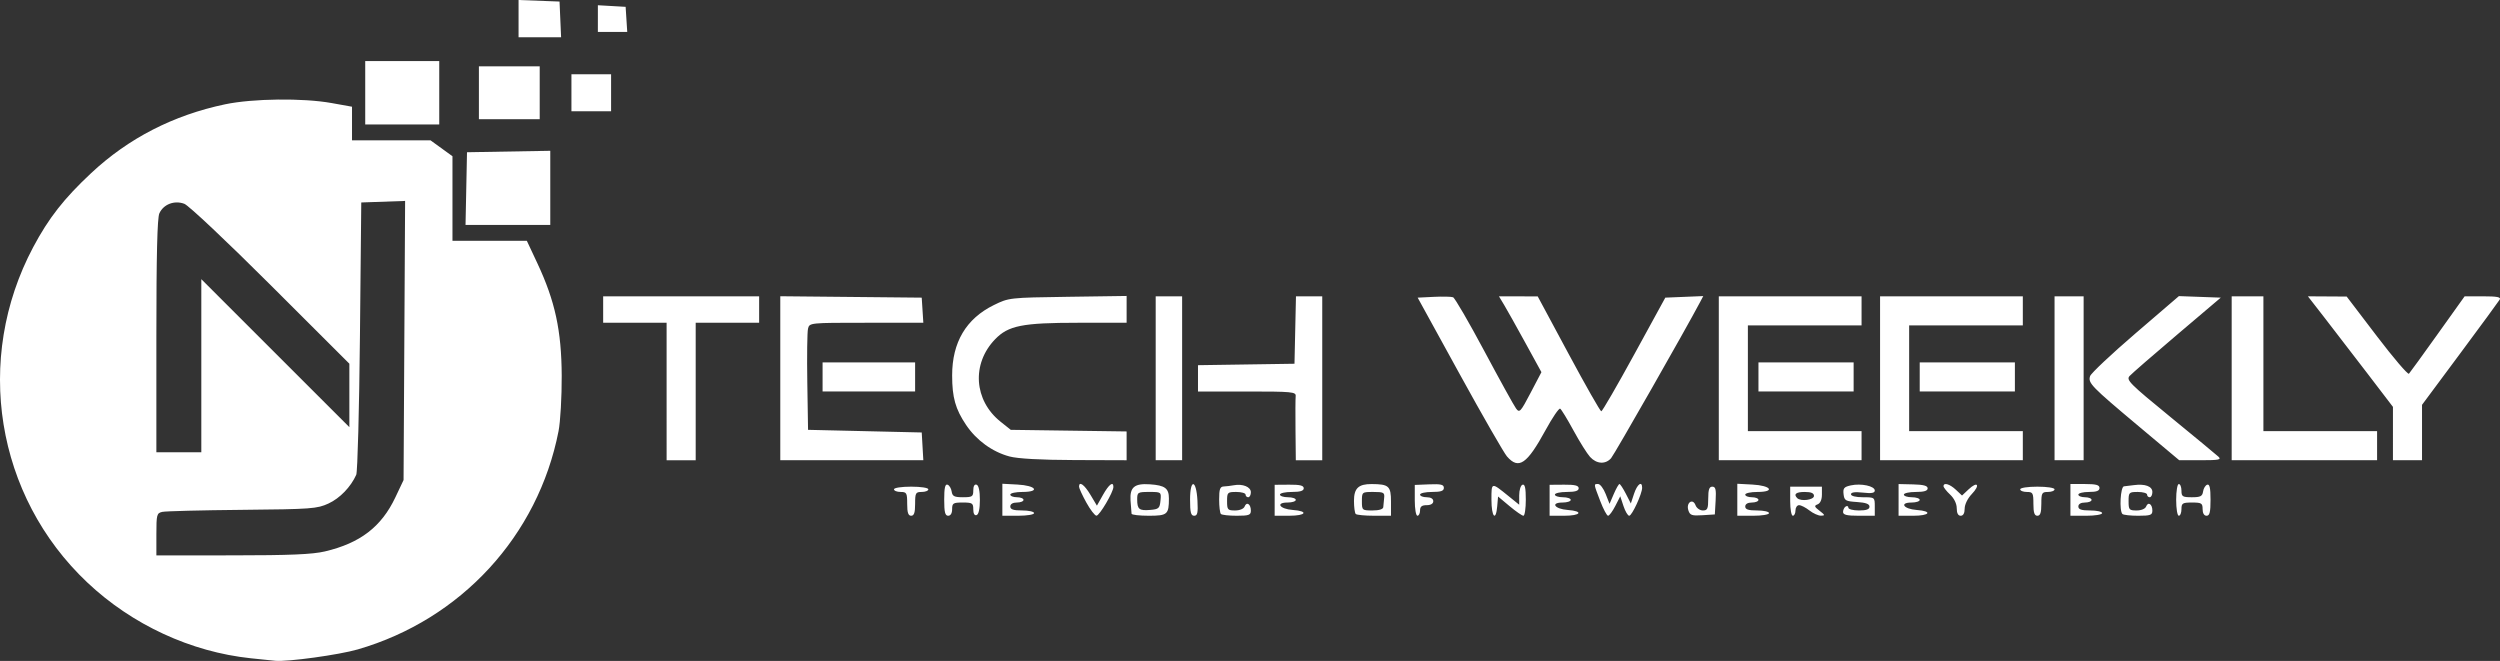
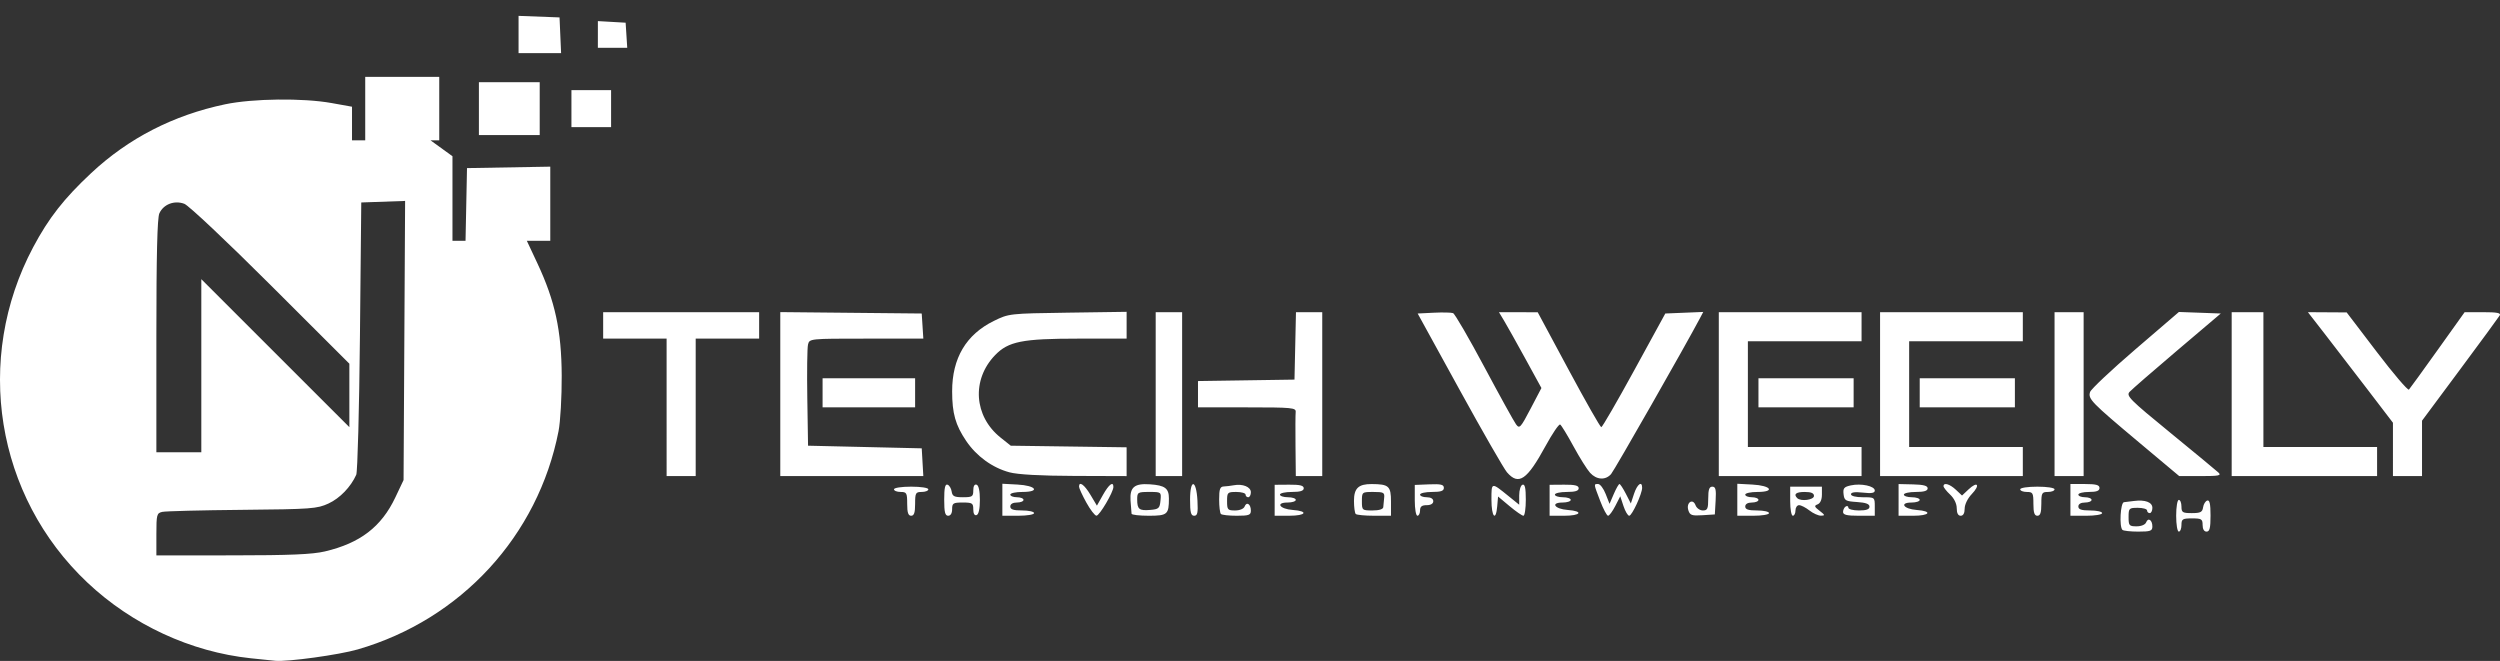
<svg xmlns="http://www.w3.org/2000/svg" xmlns:ns1="http://sodipodi.sourceforge.net/DTD/sodipodi-0.dtd" xmlns:ns2="http://www.inkscape.org/namespaces/inkscape" id="svg1" width="945.64" height="249.994" viewBox="0 0 945.64 249.994" ns1:docname="Untitled.png">
  <rect x="0" y="0" width="945.64" height="249.994" fill="#333333" stroke="none" />
  <defs id="defs1" />
  <g ns2:groupmode="layer" ns2:label="Image" id="g1" transform="translate(-2.108,327.563)">
-     <path style="fill:#ffffff" d="m 96.998,-78.565 c -22.727,-2.403 -44.922,-12.687 -61.852,-28.658 -34.656,-32.692 -43.014,-84.49 -20.472,-126.865 5.851,-10.998 11.65,-18.404 21.938,-28.014 14.12,-13.19 31.066,-21.892 50.646,-26.008 10.448,-2.196 29.425,-2.421 40.25,-0.478 l 7.75,1.391 v 6.359 6.359 h 14.85 14.85 l 4.15,3.006 4.15,3.006 v 15.994 15.994 h 14.065 14.065 l 4.004,8.544 c 6.683,14.261 9.103,25.444 9.188,42.456 0.04,7.986 -0.499,17.42 -1.199,21 -7.742,39.573 -36.847,71.218 -75.935,82.559 -7.098,2.059 -26.416,4.727 -31.188,4.307 -0.825,-0.073 -4.992,-0.501 -9.26,-0.953 z m 28.029,-40.421 c 13.31,-3.138 21.348,-9.302 26.609,-20.404 l 3.122,-6.589 0.292,-52.791 0.292,-52.791 -8.292,0.291 -8.292,0.291 -0.5,50.5 c -0.275,27.775 -0.904,51.4 -1.398,52.5 -2.076,4.623 -6.179,8.874 -10.494,10.869 -4.305,1.991 -6.454,2.149 -32.608,2.396 -15.4,0.146 -29.012,0.492 -30.25,0.769 -2.103,0.471 -2.25,1.024 -2.25,8.485 v 7.981 l 28.75,-0.015 c 21.829,-0.011 30.259,-0.371 35.019,-1.493 z m -46.769,-70.236 v -32.743 l 28,27.987 28,27.987 v -12 -12 l -29.75,-29.697 c -16.626,-16.596 -31.044,-30.179 -32.684,-30.789 -3.759,-1.399 -7.87,0.174 -9.436,3.613 -0.785,1.723 -1.13,15.896 -1.13,46.432 v 43.953 h 8.5 8.5 z m 267,52.243 c 0,-4.133 -0.204,-4.5 -2.5,-4.5 -1.375,0 -2.5,-0.45 -2.5,-1 0,-0.564 2.833,-1 6.5,-1 3.667,0 6.5,0.436 6.5,1 0,0.55 -1.125,1 -2.5,1 -2.296,0 -2.5,0.367 -2.5,4.5 0,3.333 -0.389,4.5 -1.5,4.5 -1.111,0 -1.5,-1.167 -1.5,-4.5 z m 14,-1.583 c 0,-4.42 0.342,-5.971 1.25,-5.672 0.688,0.226 1.394,1.389 1.57,2.583 0.266,1.806 0.981,2.172 4.25,2.172 3.56,0 3.93,-0.244 3.93,-2.583 0,-1.622 0.465,-2.428 1.25,-2.167 0.792,0.264 1.25,2.372 1.25,5.75 0,3.378 -0.458,5.486 -1.25,5.75 -0.785,0.262 -1.25,-0.544 -1.25,-2.167 0,-2.347 -0.366,-2.583 -4,-2.583 -3.6,0 -4,0.25 -4,2.5 0,1.556 -0.567,2.5 -1.5,2.5 -1.169,0 -1.5,-1.343 -1.5,-6.083 z m 22,0.033 v -6.05 l 5.671,0.3 c 7.135,0.377 8.79,2.8 1.912,2.8 -2.521,0 -4.583,0.45 -4.583,1 0,0.55 1.125,1 2.5,1 1.375,0 2.5,0.45 2.5,1 0,0.55 -1.125,1 -2.5,1 -1.556,0 -2.5,0.567 -2.5,1.5 0,1.111 1.167,1.5 4.5,1.5 2.475,0 4.5,0.45 4.5,1 0,0.556 -2.667,1 -6,1 h -6 z m 31.75,1.035 c -1.512,-2.742 -2.75,-5.436 -2.75,-5.986 0,-2.216 2.024,-0.77 4.327,3.093 l 2.441,4.093 2.3,-4.093 c 2.231,-3.97 3.932,-5.258 3.932,-2.978 0,1.945 -5.271,10.886 -6.409,10.871 -0.6,-0.008 -2.329,-2.258 -3.841,-5.001 z m 17.122,4.265 c -0.07,-0.412 -0.245,-2.673 -0.39,-5.024 -0.308,-5.029 1.476,-6.517 7.334,-6.115 5.682,0.389 7.183,1.506 7.183,5.343 0,6.055 -0.572,6.547 -7.607,6.547 -3.516,0 -6.45,-0.338 -6.521,-0.75 z m 10.941,-5 c 0.312,-3.238 0.296,-3.25 -4.25,-3.25 -4.344,0 -4.563,0.136 -4.563,2.833 0,3.73 0.739,4.32 4.964,3.964 3.185,-0.268 3.567,-0.62 3.849,-3.548 z m 11.187,-0.333 c 0,-8.078 2.369,-7.729 2.8,0.412 0.242,4.584 0.003,5.671 -1.25,5.671 -1.23,0 -1.55,-1.256 -1.55,-6.083 z m 11.667,5.417 c -0.367,-0.367 -0.667,-2.842 -0.667,-5.5 0,-3.907 0.335,-4.848 1.75,-4.91 0.963,-0.042 2.65,-0.246 3.75,-0.452 3.411,-0.641 6.5,0.613 6.5,2.637 0,1.04 -0.45,1.892 -1,1.892 -0.55,0 -1,-0.45 -1,-1 0,-0.55 -1.575,-1 -3.5,-1 -3.333,0 -3.5,0.167 -3.5,3.5 0,3.23 0.234,3.5 3.031,3.5 1.767,0 3.271,-0.623 3.605,-1.494 0.756,-1.97 2.364,-0.913 2.364,1.553 0,1.679 -0.721,1.941 -5.333,1.941 -2.933,0 -5.633,-0.3 -6,-0.667 z m 20.333,-5.187 v -5.854 l 5.5,-0.043 c 4.063,-0.032 5.5,0.322 5.5,1.354 0,0.989 -1.314,1.397 -4.5,1.397 -2.475,0 -4.5,0.45 -4.5,1 0,0.55 1.35,1 3,1 1.65,0 3,0.45 3,1 0,0.55 -1.387,1 -3.083,1 -4.7,0 -3.038,2.443 1.911,2.808 6.137,0.452 5.083,2.192 -1.328,2.192 h -5.5 z m 30.667,5.187 c -0.367,-0.367 -0.667,-2.601 -0.667,-4.965 0,-4.769 1.693,-6.379 6.684,-6.355 6.504,0.032 7.316,0.765 7.316,6.603 v 5.383 h -6.333 c -3.483,0 -6.633,-0.3 -7,-0.667 z m 10.417,-2.583 c 0.046,-0.688 0.196,-2.263 0.333,-3.5 0.225,-2.026 -0.183,-2.25 -4.083,-2.25 -4.285,0 -4.333,0.038 -4.333,3.5 0,3.417 0.095,3.5 4,3.5 2.489,0 4.031,-0.472 4.083,-1.25 z m 11.917,-2.579 v -5.829 l 5.5,-0.223 c 4.399,-0.178 5.5,0.088 5.5,1.329 0,1.172 -1.1,1.551 -4.5,1.551 -2.475,0 -4.5,0.45 -4.5,1 0,0.55 1.125,1 2.5,1 1.556,0 2.5,0.567 2.5,1.5 0,0.933 -0.944,1.5 -2.5,1.5 -1.833,0 -2.5,0.533 -2.5,2 0,1.1 -0.45,2 -1,2 -0.552,0 -1,-2.61 -1,-5.829 z m 29,-0.23 c 0,-6.722 -0.114,-6.698 6.5,-1.345 l 4,3.238 v -3.574 c 0,-1.966 0.562,-3.766 1.25,-4 0.91,-0.311 1.25,1.229 1.25,5.657 0,3.346 -0.407,6.083 -0.905,6.083 -0.498,0 -2.86,-1.638 -5.25,-3.639 l -4.345,-3.639 -0.31,3.639 c -0.51,5.975 -2.19,4.119 -2.19,-2.42 z m 22,0.205 v -5.854 l 5.5,-0.043 c 4.063,-0.032 5.5,0.322 5.5,1.354 0,0.989 -1.314,1.397 -4.5,1.397 -2.475,0 -4.5,0.45 -4.5,1 0,0.55 1.35,1 3,1 1.65,0 3,0.45 3,1 0,0.55 -1.387,1 -3.083,1 -4.7,0 -3.038,2.443 1.911,2.808 6.137,0.452 5.083,2.192 -1.328,2.192 h -5.5 z m 19.139,0.265 c -2.53,-6.61 -2.506,-6.411 -0.774,-6.411 0.75,0 2.027,1.688 2.836,3.75 l 1.472,3.75 1.613,-3.75 c 0.887,-2.062 1.85,-3.75 2.14,-3.75 0.29,0 1.376,1.655 2.414,3.679 l 1.887,3.679 1.214,-3.679 c 1.199,-3.634 3.059,-5.009 3.059,-2.262 0,2.273 -3.837,10.583 -4.887,10.583 -0.527,0 -1.504,-1.655 -2.172,-3.679 l -1.214,-3.679 -1.887,3.679 c -1.038,2.023 -2.264,3.679 -2.725,3.679 -0.461,0 -1.8,-2.515 -2.976,-5.589 z m 33.338,3.516 c -0.918,-2.893 1.695,-4.695 2.734,-1.886 0.399,1.078 1.639,1.959 2.757,1.959 1.742,0 2.032,-0.643 2.032,-4.5 0,-3.401 0.379,-4.5 1.552,-4.5 1.244,0 1.492,1.042 1.25,5.25 l -0.302,5.25 -4.666,0.301 c -4.051,0.262 -4.757,0.014 -5.357,-1.875 z m 18.523,-3.976 v -6.05 l 5.671,0.3 c 7.135,0.377 8.79,2.8 1.912,2.8 -2.521,0 -4.583,0.45 -4.583,1 0,0.55 1.125,1 2.5,1 1.375,0 2.5,0.45 2.5,1 0,0.55 -1.125,1 -2.5,1 -1.556,0 -2.5,0.567 -2.5,1.5 0,1.111 1.167,1.5 4.5,1.5 2.475,0 4.5,0.45 4.5,1 0,0.556 -2.667,1 -6,1 h -6 z m 20,0.55 v -5.5 h 6 6 v 3.031 c 0,1.873 -0.62,3.269 -1.622,3.654 -1.383,0.531 -1.273,0.891 0.75,2.446 2.062,1.586 2.131,1.827 0.53,1.846 -1.013,0.012 -2.986,-0.878 -4.385,-1.978 -1.398,-1.1 -3.157,-2 -3.908,-2 -0.751,0 -1.365,0.9 -1.365,2 0,1.1 -0.45,2 -1,2 -0.55,0 -1,-2.475 -1,-5.5 z m 9,-2 c 0,-1.048 -1.056,-1.5 -3.5,-1.5 -3.309,0 -4.328,0.839 -2.833,2.333 1.351,1.351 6.333,0.696 6.333,-0.833 z m 11,6.059 c 0,-0.793 0.45,-1.719 1,-2.059 0.55,-0.34 1,-0.141 1,0.441 0,0.582 1.8,1.059 4,1.059 2.821,0 4,-0.426 4,-1.445 0,-1.015 -1.415,-1.536 -4.75,-1.75 -4.307,-0.276 -4.779,-0.553 -5.058,-2.963 -0.26,-2.251 0.16,-2.761 2.75,-3.329 3.893,-0.855 9.058,0.253 9.058,1.944 0,0.947 -1.218,1.16 -4.5,0.79 -2.978,-0.336 -4.5,-0.125 -4.5,0.623 0,0.673 1.821,1.13 4.5,1.13 4.476,0 4.5,0.018 4.5,3.5 v 3.5 h -6 c -4.557,0 -6,-0.346 -6,-1.441 z m 21,-4.554 v -5.995 l 5.5,0.127 c 3.925,0.09 5.5,0.519 5.5,1.495 0,0.955 -1.359,1.368 -4.5,1.368 -2.475,0 -4.5,0.45 -4.5,1 0,0.55 1.35,1 3,1 1.65,0 3,0.45 3,1 0,0.55 -1.387,1 -3.083,1 -4.7,0 -3.038,2.443 1.911,2.808 6.137,0.452 5.083,2.192 -1.328,2.192 h -5.5 z m 22,3.17 c 0,-1.721 -0.977,-3.744 -2.5,-5.174 -1.375,-1.292 -2.5,-2.72 -2.5,-3.174 0,-1.522 2.349,-0.846 4.686,1.349 l 2.314,2.174 2.496,-2.345 c 3.445,-3.236 4.486,-1.639 1.181,1.811 -1.549,1.617 -2.677,3.93 -2.677,5.49 0,1.729 -0.538,2.695 -1.5,2.695 -0.979,0 -1.5,-0.981 -1.5,-2.826 z m 29,-1.674 c 0,-4.133 -0.204,-4.5 -2.5,-4.5 -1.375,0 -2.5,-0.45 -2.5,-1 0,-0.564 2.833,-1 6.5,-1 3.667,0 6.5,0.436 6.5,1 0,0.55 -1.125,1 -2.5,1 -2.296,0 -2.5,0.367 -2.5,4.5 0,3.333 -0.389,4.5 -1.5,4.5 -1.111,0 -1.5,-1.167 -1.5,-4.5 z m 14,-1.5 v -6 h 5.5 c 4.222,0 5.5,0.348 5.5,1.5 0,1.083 -1.111,1.5 -4,1.5 -2.2,0 -4,0.45 -4,1 0,0.55 1.125,1 2.5,1 1.375,0 2.5,0.45 2.5,1 0,0.55 -1.125,1 -2.5,1 -1.556,0 -2.5,0.567 -2.5,1.5 0,1.111 1.167,1.5 4.5,1.5 2.475,0 4.5,0.45 4.5,1 0,0.556 -2.667,1 -6,1 h -6 z m 19.667,5.333 c -1.245,-1.245 -0.738,-10.326 0.583,-10.461 0.688,-0.07 2.375,-0.276 3.75,-0.458 4.255,-0.562 7,0.459 7,2.605 0,1.09 -0.45,1.981 -1,1.981 -0.55,0 -1,-0.45 -1,-1 0,-0.55 -1.575,-1 -3.5,-1 -3.333,0 -3.5,0.167 -3.5,3.5 0,3.23 0.234,3.5 3.031,3.5 1.767,0 3.271,-0.623 3.605,-1.494 0.756,-1.97 2.364,-0.913 2.364,1.553 0,1.679 -0.721,1.941 -5.333,1.941 -2.933,0 -5.633,-0.3 -6,-0.667 z m 20.333,-5.333 c 0,-3.333 0.444,-6 1,-6 0.55,0 1,1.125 1,2.5 0,2.243 0.405,2.5 3.93,2.5 3.269,0 3.984,-0.365 4.25,-2.172 0.176,-1.194 0.882,-2.357 1.57,-2.583 0.908,-0.299 1.25,1.252 1.25,5.672 0,4.741 -0.331,6.083 -1.5,6.083 -0.933,0 -1.5,-0.944 -1.5,-2.5 0,-2.25 -0.4,-2.5 -4,-2.5 -3.6,0 -4,0.25 -4,2.5 0,1.375 -0.45,2.5 -1,2.5 -0.556,0 -1,-2.667 -1,-6 z m -253.114,-16.417 c -1.156,-1.329 -9.232,-15.392 -17.948,-31.25 l -15.846,-28.833 6.099,-0.301 c 3.354,-0.166 6.638,-0.095 7.297,0.158 0.659,0.253 5.967,9.388 11.795,20.301 5.829,10.913 11.234,20.702 12.013,21.754 1.317,1.779 1.7,1.368 5.512,-5.907 l 4.097,-7.819 -6.079,-11.093 c -3.343,-6.101 -6.958,-12.555 -8.034,-14.343 l -1.955,-3.25 7.332,0.013 7.332,0.013 11.68,21.737 c 6.424,11.955 11.988,21.737 12.365,21.737 0.377,0 5.98,-9.675 12.451,-21.5 l 11.766,-21.5 7.178,-0.295 7.178,-0.295 -1.209,2.295 c -5.32,10.098 -32.442,57.665 -33.667,59.045 -2.133,2.404 -5.49,2.193 -7.947,-0.5 -1.129,-1.238 -3.947,-5.735 -6.262,-9.995 -2.315,-4.26 -4.581,-7.975 -5.037,-8.257 -0.455,-0.281 -2.942,3.368 -5.527,8.11 -7.032,12.9 -10.173,15.048 -14.584,9.975 z m -317.886,-24.583 v -26 h -12 -12 v -5 -5 h 29.5 29.5 v 5 5 h -12 -12 v 26 26 h -5.5 -5.5 z m 43,-5.016 v -31.016 l 26.75,0.266 26.75,0.266 0.305,4.75 0.305,4.75 H 329.832 c -21.503,0 -21.537,0.003 -22.089,2.25 -0.304,1.238 -0.426,10.35 -0.269,20.25 l 0.285,18 21.5,0.5 21.5,0.5 0.302,5.25 0.302,5.25 h -27.052 -27.052 z m 86.672,29.584 c -6.478,-1.741 -12.485,-6.109 -16.395,-11.922 -4.033,-5.996 -5.264,-10.366 -5.271,-18.718 -0.011,-12.528 5.287,-21.469 15.77,-26.617 5.677,-2.788 5.906,-2.814 27.974,-3.13 l 22.25,-0.319 v 5.069 5.069 h -18.319 c -21.084,0 -26.406,1.054 -31.408,6.223 -8.98,9.278 -8.061,23.154 2.067,31.219 l 3.84,3.058 21.91,0.304 21.91,0.304 v 5.446 5.446 l -19.75,-0.068 c -12.834,-0.044 -21.441,-0.522 -24.578,-1.365 z m 55.328,-29.567 v -31 h 5 5 v 31 31 h -5 -5 z m 52.885,19.75 c -0.063,-6.188 -0.035,-12.037 0.063,-13 0.164,-1.61 -1.305,-1.75 -18.385,-1.75 h -18.563 v -4.977 -4.977 l 18.25,-0.273 18.25,-0.273 0.28,-12.75 0.28,-12.75 h 4.97 4.97 v 31 31 h -5 -5 z m 160.115,-19.75 v -31 h 27 27 v 5.5 5.5 h -21.5 -21.5 v 20 20 h 21.5 21.5 v 5.5 5.5 h -27 -27 z m 61,0 v -31 h 27 27 v 5.5 5.5 h -21.5 -21.5 v 20 20 h 21.5 21.5 v 5.5 5.5 h -27 -27 z m 66,0 v -31 h 5.5 5.5 v 31 31 h -5.5 -5.5 z m 31.829,18.148 c -18.028,-15.115 -19.219,-16.343 -18.39,-18.957 0.341,-1.074 8.04,-8.324 17.108,-16.112 l 16.489,-14.159 7.92,0.29 7.92,0.29 -16.503,14 c -9.077,7.7 -17.175,14.74 -17.997,15.644 -1.357,1.493 0.047,2.904 15.315,15.385 9.245,7.558 17.468,14.356 18.273,15.106 1.246,1.161 0.251,1.365 -6.671,1.365 h -8.135 z m 35.171,-18.148 v -31 h 6 6 v 25.5 25.5 h 21.5 21.5 v 5.5 5.5 h -27.5 -27.5 z m 61,20.91 v -10.09 l -9.672,-12.66 c -5.319,-6.963 -12.557,-16.372 -16.083,-20.91 l -6.411,-8.25 7.333,0.045 7.333,0.045 11.418,14.986 c 6.28,8.243 11.74,14.635 12.133,14.205 0.393,-0.43 5.293,-7.194 10.89,-15.031 l 10.176,-14.25 h 7 c 5.327,0 6.823,0.299 6.261,1.25 -0.406,0.688 -7.183,9.924 -15.059,20.525 l -14.32,19.275 v 10.475 10.475 h -5.5 -5.5 z m -594,-21.41 v -5.5 h 17.5 17.5 v 5.5 5.5 h -17.5 -17.5 z m 354,0 v -5.5 h 18 18 v 5.5 5.5 h -18 -18 z m 61,0 v -5.5 h 18 18 v 5.5 5.5 h -18 -18 z m -549.778,-71.25 0.278,-13.75 15.75,-0.275 15.75,-0.275 v 14.025 14.025 h -16.028 -16.028 z m -38.222,-36.25 v -12 h 14 14 v 12 12 h -14 -14 z m 43,0 v -10 h 11.5 11.5 v 10 10 h -11.5 -11.5 z m 35,0 v -7 h 7.5 7.5 v 7 7 h -7.5 -7.5 z m -20,-28.042 v -7.042 l 7.75,0.292 7.75,0.292 0.296,6.75 0.296,6.75 h -8.046 -8.046 z m 30,-0.01 v -5.052 l 5.25,0.302 5.25,0.302 0.305,4.75 0.305,4.75 h -5.555 -5.555 z" id="path1" />
+     <path style="fill:#ffffff" d="m 96.998,-78.565 c -22.727,-2.403 -44.922,-12.687 -61.852,-28.658 -34.656,-32.692 -43.014,-84.49 -20.472,-126.865 5.851,-10.998 11.65,-18.404 21.938,-28.014 14.12,-13.19 31.066,-21.892 50.646,-26.008 10.448,-2.196 29.425,-2.421 40.25,-0.478 l 7.75,1.391 v 6.359 6.359 h 14.85 14.85 l 4.15,3.006 4.15,3.006 v 15.994 15.994 h 14.065 14.065 l 4.004,8.544 c 6.683,14.261 9.103,25.444 9.188,42.456 0.04,7.986 -0.499,17.42 -1.199,21 -7.742,39.573 -36.847,71.218 -75.935,82.559 -7.098,2.059 -26.416,4.727 -31.188,4.307 -0.825,-0.073 -4.992,-0.501 -9.26,-0.953 z m 28.029,-40.421 c 13.31,-3.138 21.348,-9.302 26.609,-20.404 l 3.122,-6.589 0.292,-52.791 0.292,-52.791 -8.292,0.291 -8.292,0.291 -0.5,50.5 c -0.275,27.775 -0.904,51.4 -1.398,52.5 -2.076,4.623 -6.179,8.874 -10.494,10.869 -4.305,1.991 -6.454,2.149 -32.608,2.396 -15.4,0.146 -29.012,0.492 -30.25,0.769 -2.103,0.471 -2.25,1.024 -2.25,8.485 v 7.981 l 28.75,-0.015 c 21.829,-0.011 30.259,-0.371 35.019,-1.493 z m -46.769,-70.236 v -32.743 l 28,27.987 28,27.987 v -12 -12 l -29.75,-29.697 c -16.626,-16.596 -31.044,-30.179 -32.684,-30.789 -3.759,-1.399 -7.87,0.174 -9.436,3.613 -0.785,1.723 -1.13,15.896 -1.13,46.432 v 43.953 h 8.5 8.5 z m 267,52.243 c 0,-4.133 -0.204,-4.5 -2.5,-4.5 -1.375,0 -2.5,-0.45 -2.5,-1 0,-0.564 2.833,-1 6.5,-1 3.667,0 6.5,0.436 6.5,1 0,0.55 -1.125,1 -2.5,1 -2.296,0 -2.5,0.367 -2.5,4.5 0,3.333 -0.389,4.5 -1.5,4.5 -1.111,0 -1.5,-1.167 -1.5,-4.5 z m 14,-1.583 c 0,-4.42 0.342,-5.971 1.25,-5.672 0.688,0.226 1.394,1.389 1.57,2.583 0.266,1.806 0.981,2.172 4.25,2.172 3.56,0 3.93,-0.244 3.93,-2.583 0,-1.622 0.465,-2.428 1.25,-2.167 0.792,0.264 1.25,2.372 1.25,5.75 0,3.378 -0.458,5.486 -1.25,5.75 -0.785,0.262 -1.25,-0.544 -1.25,-2.167 0,-2.347 -0.366,-2.583 -4,-2.583 -3.6,0 -4,0.25 -4,2.5 0,1.556 -0.567,2.5 -1.5,2.5 -1.169,0 -1.5,-1.343 -1.5,-6.083 z m 22,0.033 v -6.05 l 5.671,0.3 c 7.135,0.377 8.79,2.8 1.912,2.8 -2.521,0 -4.583,0.45 -4.583,1 0,0.55 1.125,1 2.5,1 1.375,0 2.5,0.45 2.5,1 0,0.55 -1.125,1 -2.5,1 -1.556,0 -2.5,0.567 -2.5,1.5 0,1.111 1.167,1.5 4.5,1.5 2.475,0 4.5,0.45 4.5,1 0,0.556 -2.667,1 -6,1 h -6 z m 31.75,1.035 c -1.512,-2.742 -2.75,-5.436 -2.75,-5.986 0,-2.216 2.024,-0.77 4.327,3.093 l 2.441,4.093 2.3,-4.093 c 2.231,-3.97 3.932,-5.258 3.932,-2.978 0,1.945 -5.271,10.886 -6.409,10.871 -0.6,-0.008 -2.329,-2.258 -3.841,-5.001 z m 17.122,4.265 c -0.07,-0.412 -0.245,-2.673 -0.39,-5.024 -0.308,-5.029 1.476,-6.517 7.334,-6.115 5.682,0.389 7.183,1.506 7.183,5.343 0,6.055 -0.572,6.547 -7.607,6.547 -3.516,0 -6.45,-0.338 -6.521,-0.75 z m 10.941,-5 c 0.312,-3.238 0.296,-3.25 -4.25,-3.25 -4.344,0 -4.563,0.136 -4.563,2.833 0,3.73 0.739,4.32 4.964,3.964 3.185,-0.268 3.567,-0.62 3.849,-3.548 z m 11.187,-0.333 c 0,-8.078 2.369,-7.729 2.8,0.412 0.242,4.584 0.003,5.671 -1.25,5.671 -1.23,0 -1.55,-1.256 -1.55,-6.083 z m 11.667,5.417 c -0.367,-0.367 -0.667,-2.842 -0.667,-5.5 0,-3.907 0.335,-4.848 1.75,-4.91 0.963,-0.042 2.65,-0.246 3.75,-0.452 3.411,-0.641 6.5,0.613 6.5,2.637 0,1.04 -0.45,1.892 -1,1.892 -0.55,0 -1,-0.45 -1,-1 0,-0.55 -1.575,-1 -3.5,-1 -3.333,0 -3.5,0.167 -3.5,3.5 0,3.23 0.234,3.5 3.031,3.5 1.767,0 3.271,-0.623 3.605,-1.494 0.756,-1.97 2.364,-0.913 2.364,1.553 0,1.679 -0.721,1.941 -5.333,1.941 -2.933,0 -5.633,-0.3 -6,-0.667 z m 20.333,-5.187 v -5.854 l 5.5,-0.043 c 4.063,-0.032 5.5,0.322 5.5,1.354 0,0.989 -1.314,1.397 -4.5,1.397 -2.475,0 -4.5,0.45 -4.5,1 0,0.55 1.35,1 3,1 1.65,0 3,0.45 3,1 0,0.55 -1.387,1 -3.083,1 -4.7,0 -3.038,2.443 1.911,2.808 6.137,0.452 5.083,2.192 -1.328,2.192 h -5.5 z m 30.667,5.187 c -0.367,-0.367 -0.667,-2.601 -0.667,-4.965 0,-4.769 1.693,-6.379 6.684,-6.355 6.504,0.032 7.316,0.765 7.316,6.603 v 5.383 h -6.333 c -3.483,0 -6.633,-0.3 -7,-0.667 z m 10.417,-2.583 c 0.046,-0.688 0.196,-2.263 0.333,-3.5 0.225,-2.026 -0.183,-2.25 -4.083,-2.25 -4.285,0 -4.333,0.038 -4.333,3.5 0,3.417 0.095,3.5 4,3.5 2.489,0 4.031,-0.472 4.083,-1.25 z m 11.917,-2.579 v -5.829 l 5.5,-0.223 c 4.399,-0.178 5.5,0.088 5.5,1.329 0,1.172 -1.1,1.551 -4.5,1.551 -2.475,0 -4.5,0.45 -4.5,1 0,0.55 1.125,1 2.5,1 1.556,0 2.5,0.567 2.5,1.5 0,0.933 -0.944,1.5 -2.5,1.5 -1.833,0 -2.5,0.533 -2.5,2 0,1.1 -0.45,2 -1,2 -0.552,0 -1,-2.61 -1,-5.829 z m 29,-0.23 c 0,-6.722 -0.114,-6.698 6.5,-1.345 l 4,3.238 v -3.574 c 0,-1.966 0.562,-3.766 1.25,-4 0.91,-0.311 1.25,1.229 1.25,5.657 0,3.346 -0.407,6.083 -0.905,6.083 -0.498,0 -2.86,-1.638 -5.25,-3.639 l -4.345,-3.639 -0.31,3.639 c -0.51,5.975 -2.19,4.119 -2.19,-2.42 z m 22,0.205 v -5.854 l 5.5,-0.043 c 4.063,-0.032 5.5,0.322 5.5,1.354 0,0.989 -1.314,1.397 -4.5,1.397 -2.475,0 -4.5,0.45 -4.5,1 0,0.55 1.35,1 3,1 1.65,0 3,0.45 3,1 0,0.55 -1.387,1 -3.083,1 -4.7,0 -3.038,2.443 1.911,2.808 6.137,0.452 5.083,2.192 -1.328,2.192 h -5.5 z m 19.139,0.265 c -2.53,-6.61 -2.506,-6.411 -0.774,-6.411 0.75,0 2.027,1.688 2.836,3.75 l 1.472,3.75 1.613,-3.75 c 0.887,-2.062 1.85,-3.75 2.14,-3.75 0.29,0 1.376,1.655 2.414,3.679 l 1.887,3.679 1.214,-3.679 c 1.199,-3.634 3.059,-5.009 3.059,-2.262 0,2.273 -3.837,10.583 -4.887,10.583 -0.527,0 -1.504,-1.655 -2.172,-3.679 l -1.214,-3.679 -1.887,3.679 c -1.038,2.023 -2.264,3.679 -2.725,3.679 -0.461,0 -1.8,-2.515 -2.976,-5.589 z m 33.338,3.516 c -0.918,-2.893 1.695,-4.695 2.734,-1.886 0.399,1.078 1.639,1.959 2.757,1.959 1.742,0 2.032,-0.643 2.032,-4.5 0,-3.401 0.379,-4.5 1.552,-4.5 1.244,0 1.492,1.042 1.25,5.25 l -0.302,5.25 -4.666,0.301 c -4.051,0.262 -4.757,0.014 -5.357,-1.875 z m 18.523,-3.976 v -6.05 l 5.671,0.3 c 7.135,0.377 8.79,2.8 1.912,2.8 -2.521,0 -4.583,0.45 -4.583,1 0,0.55 1.125,1 2.5,1 1.375,0 2.5,0.45 2.5,1 0,0.55 -1.125,1 -2.5,1 -1.556,0 -2.5,0.567 -2.5,1.5 0,1.111 1.167,1.5 4.5,1.5 2.475,0 4.5,0.45 4.5,1 0,0.556 -2.667,1 -6,1 h -6 z m 20,0.55 v -5.5 h 6 6 v 3.031 c 0,1.873 -0.62,3.269 -1.622,3.654 -1.383,0.531 -1.273,0.891 0.75,2.446 2.062,1.586 2.131,1.827 0.53,1.846 -1.013,0.012 -2.986,-0.878 -4.385,-1.978 -1.398,-1.1 -3.157,-2 -3.908,-2 -0.751,0 -1.365,0.9 -1.365,2 0,1.1 -0.45,2 -1,2 -0.55,0 -1,-2.475 -1,-5.5 z m 9,-2 c 0,-1.048 -1.056,-1.5 -3.5,-1.5 -3.309,0 -4.328,0.839 -2.833,2.333 1.351,1.351 6.333,0.696 6.333,-0.833 z m 11,6.059 c 0,-0.793 0.45,-1.719 1,-2.059 0.55,-0.34 1,-0.141 1,0.441 0,0.582 1.8,1.059 4,1.059 2.821,0 4,-0.426 4,-1.445 0,-1.015 -1.415,-1.536 -4.75,-1.75 -4.307,-0.276 -4.779,-0.553 -5.058,-2.963 -0.26,-2.251 0.16,-2.761 2.75,-3.329 3.893,-0.855 9.058,0.253 9.058,1.944 0,0.947 -1.218,1.16 -4.5,0.79 -2.978,-0.336 -4.5,-0.125 -4.5,0.623 0,0.673 1.821,1.13 4.5,1.13 4.476,0 4.5,0.018 4.5,3.5 v 3.5 h -6 c -4.557,0 -6,-0.346 -6,-1.441 z m 21,-4.554 v -5.995 l 5.5,0.127 c 3.925,0.09 5.5,0.519 5.5,1.495 0,0.955 -1.359,1.368 -4.5,1.368 -2.475,0 -4.5,0.45 -4.5,1 0,0.55 1.35,1 3,1 1.65,0 3,0.45 3,1 0,0.55 -1.387,1 -3.083,1 -4.7,0 -3.038,2.443 1.911,2.808 6.137,0.452 5.083,2.192 -1.328,2.192 h -5.5 z m 22,3.17 c 0,-1.721 -0.977,-3.744 -2.5,-5.174 -1.375,-1.292 -2.5,-2.72 -2.5,-3.174 0,-1.522 2.349,-0.846 4.686,1.349 l 2.314,2.174 2.496,-2.345 c 3.445,-3.236 4.486,-1.639 1.181,1.811 -1.549,1.617 -2.677,3.93 -2.677,5.49 0,1.729 -0.538,2.695 -1.5,2.695 -0.979,0 -1.5,-0.981 -1.5,-2.826 z m 29,-1.674 c 0,-4.133 -0.204,-4.5 -2.5,-4.5 -1.375,0 -2.5,-0.45 -2.5,-1 0,-0.564 2.833,-1 6.5,-1 3.667,0 6.5,0.436 6.5,1 0,0.55 -1.125,1 -2.5,1 -2.296,0 -2.5,0.367 -2.5,4.5 0,3.333 -0.389,4.5 -1.5,4.5 -1.111,0 -1.5,-1.167 -1.5,-4.5 z m 14,-1.5 v -6 h 5.5 c 4.222,0 5.5,0.348 5.5,1.5 0,1.083 -1.111,1.5 -4,1.5 -2.2,0 -4,0.45 -4,1 0,0.55 1.125,1 2.5,1 1.375,0 2.5,0.45 2.5,1 0,0.55 -1.125,1 -2.5,1 -1.556,0 -2.5,0.567 -2.5,1.5 0,1.111 1.167,1.5 4.5,1.5 2.475,0 4.5,0.45 4.5,1 0,0.556 -2.667,1 -6,1 h -6 m 19.667,5.333 c -1.245,-1.245 -0.738,-10.326 0.583,-10.461 0.688,-0.07 2.375,-0.276 3.75,-0.458 4.255,-0.562 7,0.459 7,2.605 0,1.09 -0.45,1.981 -1,1.981 -0.55,0 -1,-0.45 -1,-1 0,-0.55 -1.575,-1 -3.5,-1 -3.333,0 -3.5,0.167 -3.5,3.5 0,3.23 0.234,3.5 3.031,3.5 1.767,0 3.271,-0.623 3.605,-1.494 0.756,-1.97 2.364,-0.913 2.364,1.553 0,1.679 -0.721,1.941 -5.333,1.941 -2.933,0 -5.633,-0.3 -6,-0.667 z m 20.333,-5.333 c 0,-3.333 0.444,-6 1,-6 0.55,0 1,1.125 1,2.5 0,2.243 0.405,2.5 3.93,2.5 3.269,0 3.984,-0.365 4.25,-2.172 0.176,-1.194 0.882,-2.357 1.57,-2.583 0.908,-0.299 1.25,1.252 1.25,5.672 0,4.741 -0.331,6.083 -1.5,6.083 -0.933,0 -1.5,-0.944 -1.5,-2.5 0,-2.25 -0.4,-2.5 -4,-2.5 -3.6,0 -4,0.25 -4,2.5 0,1.375 -0.45,2.5 -1,2.5 -0.556,0 -1,-2.667 -1,-6 z m -253.114,-16.417 c -1.156,-1.329 -9.232,-15.392 -17.948,-31.25 l -15.846,-28.833 6.099,-0.301 c 3.354,-0.166 6.638,-0.095 7.297,0.158 0.659,0.253 5.967,9.388 11.795,20.301 5.829,10.913 11.234,20.702 12.013,21.754 1.317,1.779 1.7,1.368 5.512,-5.907 l 4.097,-7.819 -6.079,-11.093 c -3.343,-6.101 -6.958,-12.555 -8.034,-14.343 l -1.955,-3.25 7.332,0.013 7.332,0.013 11.68,21.737 c 6.424,11.955 11.988,21.737 12.365,21.737 0.377,0 5.98,-9.675 12.451,-21.5 l 11.766,-21.5 7.178,-0.295 7.178,-0.295 -1.209,2.295 c -5.32,10.098 -32.442,57.665 -33.667,59.045 -2.133,2.404 -5.49,2.193 -7.947,-0.5 -1.129,-1.238 -3.947,-5.735 -6.262,-9.995 -2.315,-4.26 -4.581,-7.975 -5.037,-8.257 -0.455,-0.281 -2.942,3.368 -5.527,8.11 -7.032,12.9 -10.173,15.048 -14.584,9.975 z m -317.886,-24.583 v -26 h -12 -12 v -5 -5 h 29.5 29.5 v 5 5 h -12 -12 v 26 26 h -5.5 -5.5 z m 43,-5.016 v -31.016 l 26.75,0.266 26.75,0.266 0.305,4.75 0.305,4.75 H 329.832 c -21.503,0 -21.537,0.003 -22.089,2.25 -0.304,1.238 -0.426,10.35 -0.269,20.25 l 0.285,18 21.5,0.5 21.5,0.5 0.302,5.25 0.302,5.25 h -27.052 -27.052 z m 86.672,29.584 c -6.478,-1.741 -12.485,-6.109 -16.395,-11.922 -4.033,-5.996 -5.264,-10.366 -5.271,-18.718 -0.011,-12.528 5.287,-21.469 15.77,-26.617 5.677,-2.788 5.906,-2.814 27.974,-3.13 l 22.25,-0.319 v 5.069 5.069 h -18.319 c -21.084,0 -26.406,1.054 -31.408,6.223 -8.98,9.278 -8.061,23.154 2.067,31.219 l 3.84,3.058 21.91,0.304 21.91,0.304 v 5.446 5.446 l -19.75,-0.068 c -12.834,-0.044 -21.441,-0.522 -24.578,-1.365 z m 55.328,-29.567 v -31 h 5 5 v 31 31 h -5 -5 z m 52.885,19.75 c -0.063,-6.188 -0.035,-12.037 0.063,-13 0.164,-1.61 -1.305,-1.75 -18.385,-1.75 h -18.563 v -4.977 -4.977 l 18.25,-0.273 18.25,-0.273 0.28,-12.75 0.28,-12.75 h 4.97 4.97 v 31 31 h -5 -5 z m 160.115,-19.75 v -31 h 27 27 v 5.5 5.5 h -21.5 -21.5 v 20 20 h 21.5 21.5 v 5.5 5.5 h -27 -27 z m 61,0 v -31 h 27 27 v 5.5 5.5 h -21.5 -21.5 v 20 20 h 21.5 21.5 v 5.5 5.5 h -27 -27 z m 66,0 v -31 h 5.5 5.5 v 31 31 h -5.5 -5.5 z m 31.829,18.148 c -18.028,-15.115 -19.219,-16.343 -18.39,-18.957 0.341,-1.074 8.04,-8.324 17.108,-16.112 l 16.489,-14.159 7.92,0.29 7.92,0.29 -16.503,14 c -9.077,7.7 -17.175,14.74 -17.997,15.644 -1.357,1.493 0.047,2.904 15.315,15.385 9.245,7.558 17.468,14.356 18.273,15.106 1.246,1.161 0.251,1.365 -6.671,1.365 h -8.135 z m 35.171,-18.148 v -31 h 6 6 v 25.5 25.5 h 21.5 21.5 v 5.5 5.5 h -27.5 -27.5 z m 61,20.91 v -10.09 l -9.672,-12.66 c -5.319,-6.963 -12.557,-16.372 -16.083,-20.91 l -6.411,-8.25 7.333,0.045 7.333,0.045 11.418,14.986 c 6.28,8.243 11.74,14.635 12.133,14.205 0.393,-0.43 5.293,-7.194 10.89,-15.031 l 10.176,-14.25 h 7 c 5.327,0 6.823,0.299 6.261,1.25 -0.406,0.688 -7.183,9.924 -15.059,20.525 l -14.32,19.275 v 10.475 10.475 h -5.5 -5.5 z m -594,-21.41 v -5.5 h 17.5 17.5 v 5.5 5.5 h -17.5 -17.5 z m 354,0 v -5.5 h 18 18 v 5.5 5.5 h -18 -18 z m 61,0 v -5.5 h 18 18 v 5.5 5.5 h -18 -18 z m -549.778,-71.25 0.278,-13.75 15.75,-0.275 15.75,-0.275 v 14.025 14.025 h -16.028 -16.028 z m -38.222,-36.25 v -12 h 14 14 v 12 12 h -14 -14 z m 43,0 v -10 h 11.5 11.5 v 10 10 h -11.5 -11.5 z m 35,0 v -7 h 7.5 7.5 v 7 7 h -7.5 -7.5 z m -20,-28.042 v -7.042 l 7.75,0.292 7.75,0.292 0.296,6.75 0.296,6.75 h -8.046 -8.046 z m 30,-0.01 v -5.052 l 5.25,0.302 5.25,0.302 0.305,4.75 0.305,4.75 h -5.555 -5.555 z" id="path1" />
  </g>
</svg>